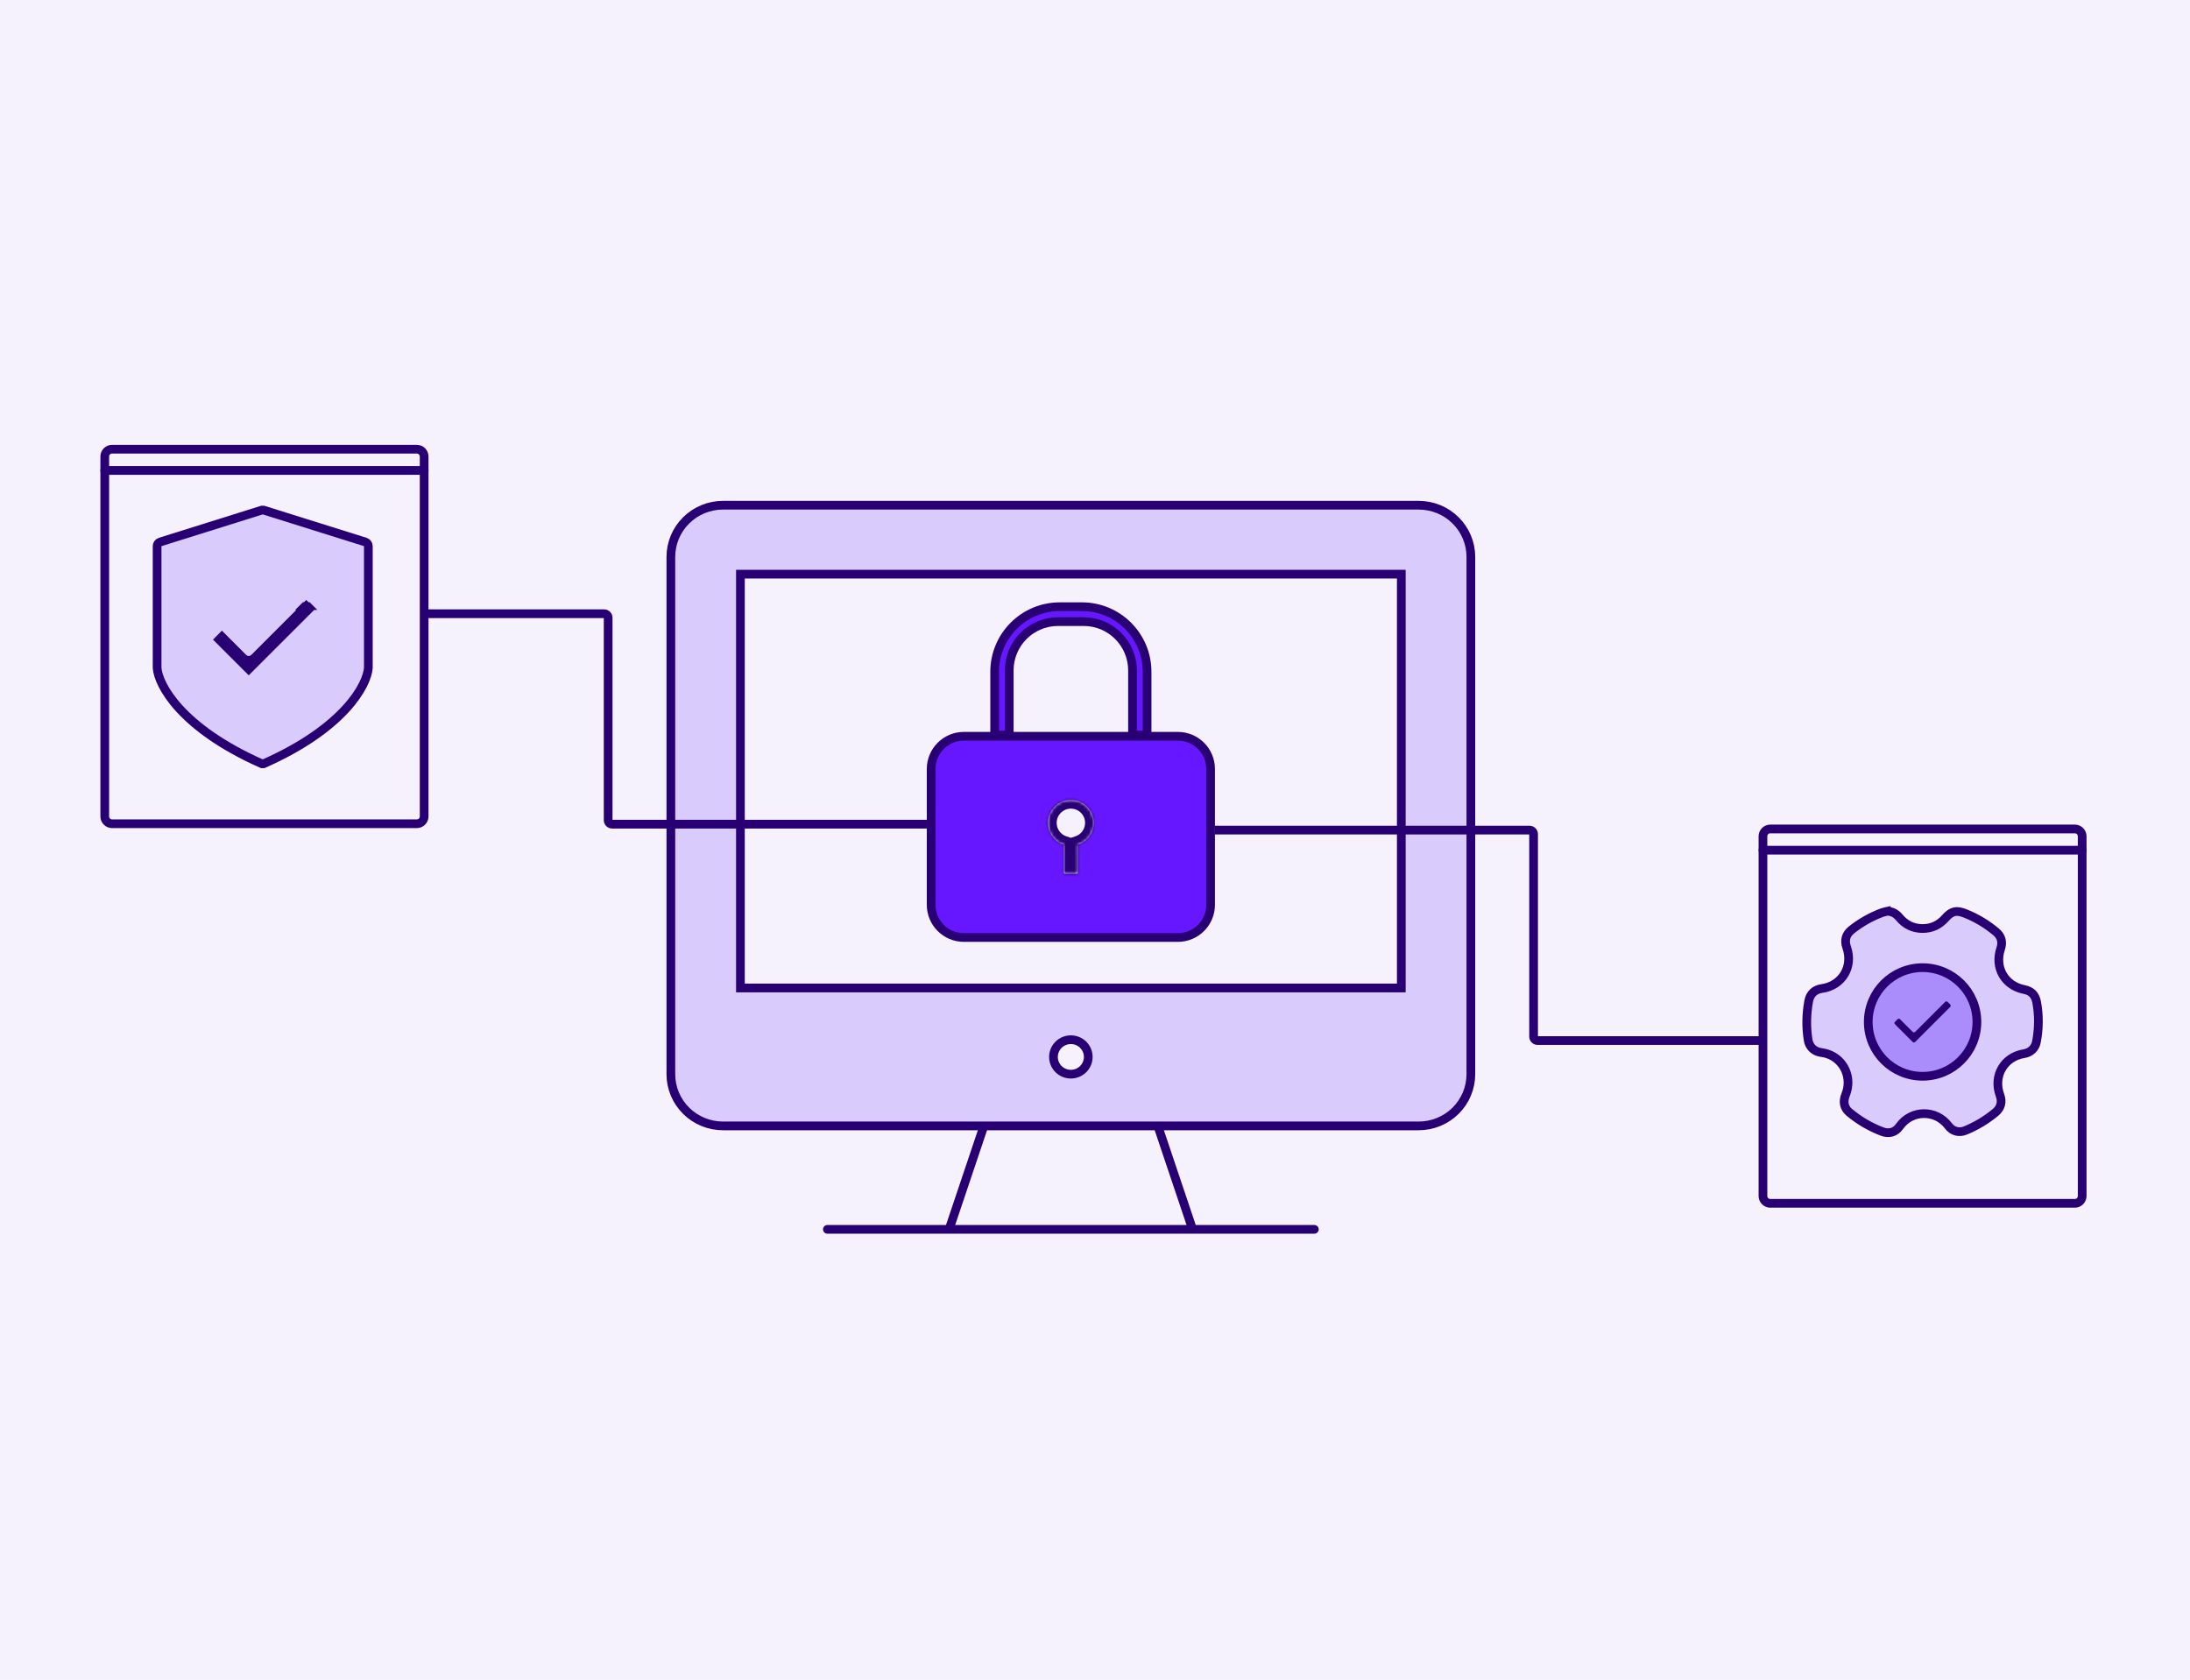
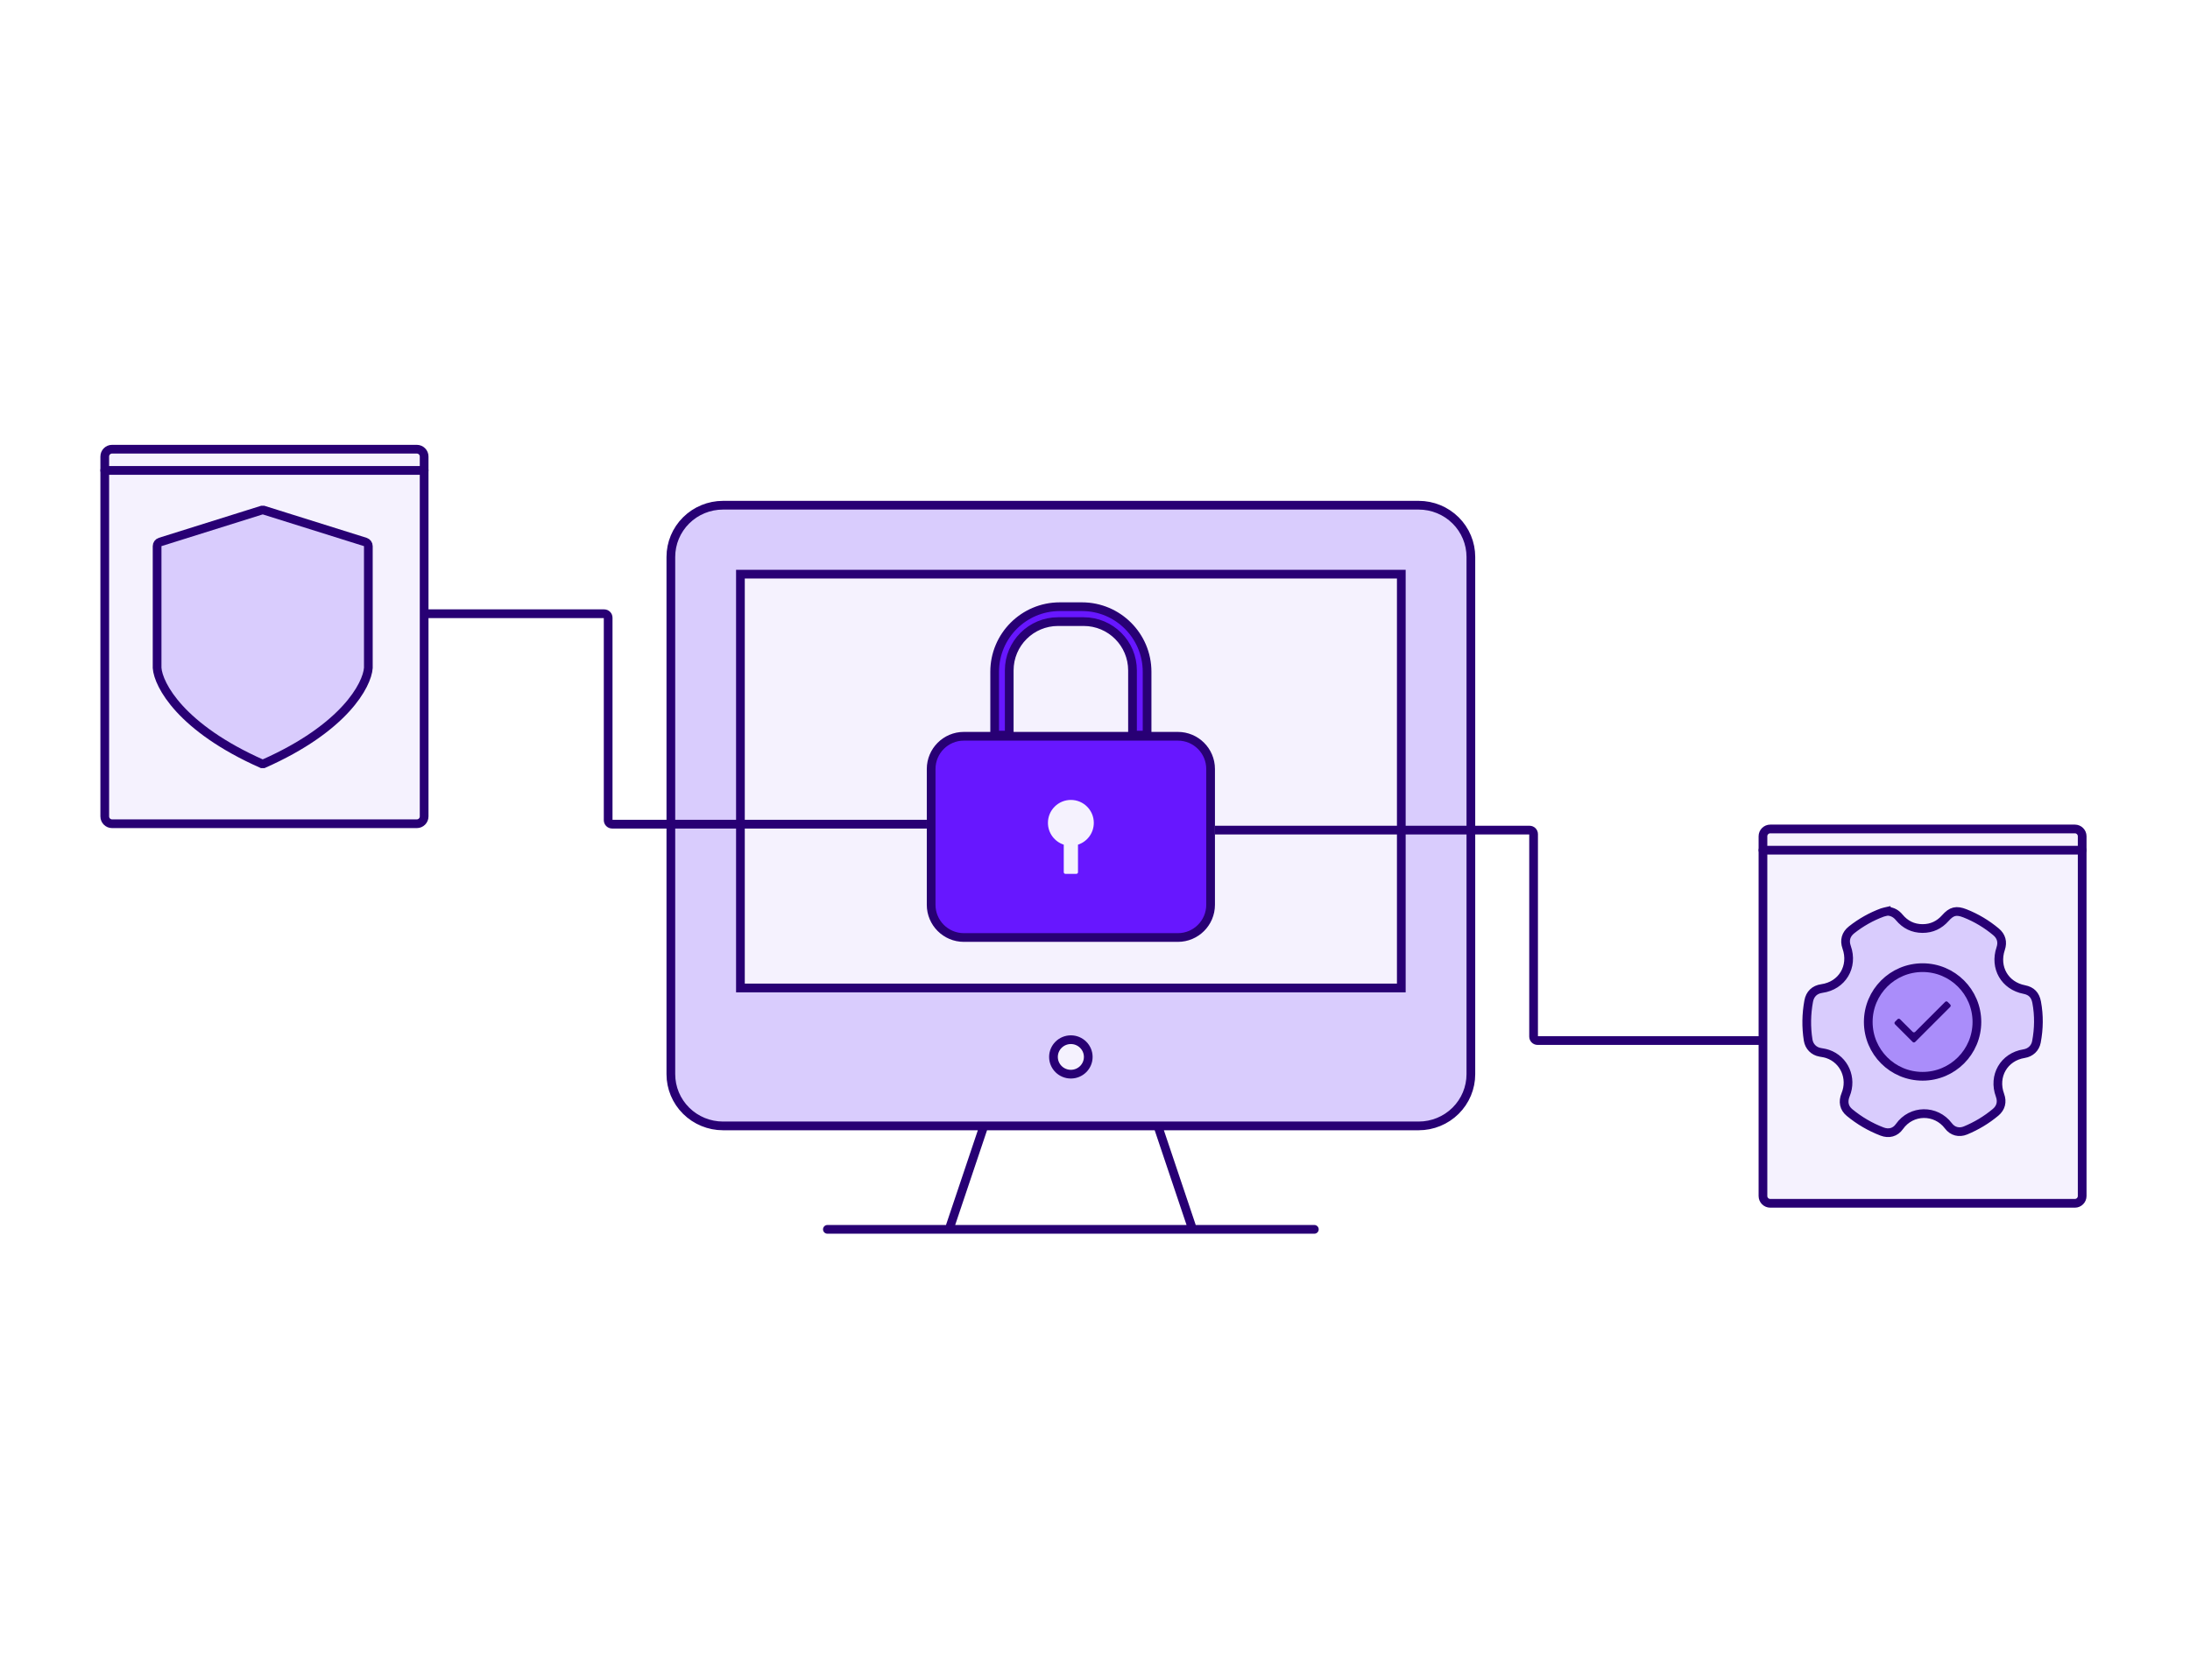
<svg xmlns="http://www.w3.org/2000/svg" width="743" height="570" viewBox="0 0 743 570" fill="none">
-   <rect width="743" height="570" fill="#F5F2FE" />
  <path d="M493.836 376.881C497.156 373.59 499.021 369.126 499.021 364.471V188.971C499.021 184.317 497.156 179.853 493.836 176.562C490.517 173.27 486.014 171.421 481.32 171.421H245.303C240.608 171.421 236.106 173.27 232.786 176.562C229.467 179.853 227.602 184.317 227.602 188.971V364.471C227.602 369.126 229.467 373.59 232.786 376.881C236.106 380.172 240.608 382.021 245.303 382.021H333.809H392.813H481.32C486.014 382.021 490.517 380.172 493.836 376.881Z" fill="#D9CCFD" />
  <path d="M481.32 382.021C486.014 382.021 490.517 380.172 493.836 376.881C497.156 373.59 499.021 369.126 499.021 364.471V188.971C499.021 184.317 497.156 179.853 493.836 176.562C490.517 173.27 486.014 171.421 481.32 171.421H245.303C240.608 171.421 236.106 173.27 232.786 176.562C229.467 179.853 227.602 184.317 227.602 188.971V364.471C227.602 369.126 229.467 373.59 232.786 376.881C236.106 380.172 240.608 382.021 245.303 382.021M481.32 382.021H245.303M481.32 382.021H392.813M245.303 382.021H333.809M280.705 417.121H445.917M333.809 382.021L322.008 417.121H404.614L392.813 382.021M333.809 382.021H392.813" stroke="#280074" stroke-width="2.956" stroke-linecap="round" />
  <path fill-rule="evenodd" clip-rule="evenodd" d="M475.419 335.221H251.203V194.821H475.419V335.221ZM369.212 358.621C369.212 360.173 368.59 361.661 367.483 362.758C366.377 363.855 364.876 364.471 363.311 364.471C361.746 364.471 360.245 363.855 359.139 362.758C358.032 361.661 357.411 360.173 357.411 358.621C357.411 357.07 358.032 355.582 359.139 354.485C360.245 353.387 361.746 352.771 363.311 352.771C364.876 352.771 366.377 353.387 367.483 354.485C368.59 355.582 369.212 357.07 369.212 358.621Z" fill="#F5F2FE" stroke="#280074" stroke-width="2.956" stroke-linecap="round" />
  <path d="M327.012 249.818H399.616C405.747 249.818 410.717 254.788 410.717 260.919V306.999C410.717 313.129 405.747 318.099 399.616 318.099H327.012C320.881 318.099 315.912 313.129 315.912 306.999V260.919C315.912 254.788 320.881 249.818 327.012 249.818Z" fill="#6717FF" stroke="#280074" stroke-width="2.956" />
  <path d="M367.657 210.915H358.97C349.819 210.915 342.4 218.333 342.4 227.484V249.412H337.459V227.949C337.459 215.748 347.35 205.856 359.552 205.856H367.076C379.277 205.856 389.169 215.748 389.169 227.949V249.412H384.227V227.484C384.227 218.333 376.808 210.915 367.657 210.915Z" fill="#6717FF" stroke="#280074" stroke-width="2.956" />
  <mask id="path-6-inside-1_2246_6693" fill="white">
-     <path fill-rule="evenodd" clip-rule="evenodd" d="M365.729 286.599C368.844 285.583 371.095 282.654 371.095 279.199C371.095 274.902 367.612 271.418 363.314 271.418C359.017 271.418 355.533 274.902 355.533 279.199C355.533 282.654 357.785 285.583 360.901 286.599V295.947C360.901 296.252 361.148 296.499 361.453 296.499H365.177C365.482 296.499 365.729 296.252 365.729 295.947V286.599Z" />
-   </mask>
+     </mask>
  <path fill-rule="evenodd" clip-rule="evenodd" d="M365.729 286.599C368.844 285.583 371.095 282.654 371.095 279.199C371.095 274.902 367.612 271.418 363.314 271.418C359.017 271.418 355.533 274.902 355.533 279.199C355.533 282.654 357.785 285.583 360.901 286.599V295.947C360.901 296.252 361.148 296.499 361.453 296.499H365.177C365.482 296.499 365.729 296.252 365.729 295.947V286.599Z" fill="#F5F2FE" />
  <path d="M365.729 286.599L364.812 283.788L362.773 284.453V286.599H365.729ZM360.901 286.599H363.857V284.454L361.817 283.789L360.901 286.599ZM368.139 279.199C368.139 281.337 366.747 283.157 364.812 283.788L366.645 289.409C370.941 288.008 374.051 283.971 374.051 279.199H368.139ZM363.314 274.374C365.979 274.374 368.139 276.535 368.139 279.199H374.051C374.051 273.27 369.244 268.463 363.314 268.463V274.374ZM358.489 279.199C358.489 276.535 360.649 274.374 363.314 274.374V268.463C357.384 268.463 352.577 273.27 352.577 279.199H358.489ZM361.817 283.789C359.882 283.158 358.489 281.337 358.489 279.199H352.577C352.577 283.971 355.688 288.009 359.985 289.409L361.817 283.789ZM363.857 295.947V286.599H357.945V295.947H363.857ZM361.453 293.543C362.781 293.543 363.857 294.619 363.857 295.947H357.945C357.945 297.884 359.516 299.455 361.453 299.455V293.543ZM365.177 293.543H361.453V299.455H365.177V293.543ZM362.773 295.947C362.773 294.619 363.849 293.543 365.177 293.543V299.455C367.114 299.455 368.685 297.884 368.685 295.947H362.773ZM362.773 286.599V295.947H368.685V286.599H362.773Z" fill="#280074" mask="url(#path-6-inside-1_2246_6693)" />
  <path d="M141.412 152.411H38.027C36.654 152.411 35.541 153.524 35.541 154.897V277.013C35.541 278.386 36.654 279.499 38.027 279.499H141.412C142.785 279.499 143.898 278.386 143.898 277.013V154.897C143.898 153.524 142.785 152.411 141.412 152.411Z" fill="#F5F2FE" stroke="#280074" stroke-width="2.956" stroke-linecap="round" stroke-linejoin="round" />
  <path d="M35.541 159.616H143.898" stroke="#280074" stroke-width="2.956" stroke-linecap="round" stroke-linejoin="round" />
  <path d="M123.931 183.895L89.451 173.087H88.817L54.337 183.895C53.72 184.088 53.301 184.659 53.301 185.305V226.627C53.713 232.399 61.393 246.982 88.817 259.139H89.451C116.874 246.982 124.555 232.399 124.967 226.627V185.305C124.967 184.659 124.547 184.088 123.931 183.895Z" fill="#D9CCFD" stroke="#280074" stroke-width="2.956" />
  <mask id="mask0_2246_6693" style="mask-type:alpha" maskUnits="userSpaceOnUse" x="64" y="190" width="52" height="52">
    <rect x="65.548" y="192.329" width="48.099" height="48.099" fill="#D9D9D9" stroke="#8F1459" stroke-width="2.956" />
  </mask>
  <g mask="url(#mask0_2246_6693)">
-     <path d="M103.903 205.288L104.085 205.47C104.085 205.47 104.085 205.47 104.084 205.47L104.085 205.47L103.903 205.288ZM103.903 205.288L103.721 205.47C103.721 205.47 103.722 205.47 103.722 205.47L103.721 205.47L103.903 205.288ZM104.844 206.593L84.385 227.052L74.35 217.017L75.291 216.075L82.477 223.261C83.531 224.315 85.24 224.315 86.294 223.261L103.903 205.652L104.844 206.593Z" fill="#280074" stroke="#280074" stroke-width="2.956" />
-   </g>
+     </g>
  <path d="M703.935 281.268H600.602C599.23 281.268 598.117 282.38 598.117 283.753V405.807C598.117 407.179 599.23 408.291 600.602 408.291H703.935C705.307 408.291 706.419 407.179 706.419 405.807V283.753C706.419 282.38 705.307 281.268 703.935 281.268Z" fill="#F5F2FE" stroke="#280074" stroke-width="2.956" stroke-linecap="round" stroke-linejoin="round" />
  <path d="M598.117 288.469H706.419" stroke="#280074" stroke-width="2.956" stroke-linecap="round" stroke-linejoin="round" />
  <path d="M640.445 309.184C642.073 309.305 643.32 310.024 644.34 311.255C646.398 313.741 649.052 315.049 652.27 315.054C655.357 315.058 657.938 313.841 659.995 311.52C662.114 309.126 663.709 308.74 666.671 309.907C670.515 311.421 674.011 313.527 677.19 316.175C678.982 317.668 679.524 319.642 678.769 321.875C676.597 328.303 680.161 334.48 686.778 335.758C689.187 336.223 690.519 337.606 690.979 340.073C691.817 344.564 691.747 349.047 690.896 353.525C690.491 355.652 688.881 357.163 686.719 357.505C679.892 358.581 676.122 365.085 678.537 371.623C679.362 373.858 678.842 375.905 677.039 377.41C673.95 379.991 670.539 382.036 666.829 383.567C664.67 384.456 662.469 383.904 661.045 382.016C656.787 376.373 648.476 376.472 644.412 382.248C643.001 384.251 640.815 384.811 638.525 383.933C634.488 382.387 630.804 380.229 627.466 377.467C625.641 375.958 625.178 373.825 626.16 371.442C628.474 365.821 625.729 359.548 620.082 357.617C619.264 357.337 618.389 357.202 617.532 357.055C615.368 356.684 613.795 355.076 613.449 352.903C612.747 348.484 612.83 344.081 613.635 339.682C614.075 337.278 615.644 335.753 618.09 335.413C624.974 334.456 628.851 327.995 626.506 321.381C625.685 319.067 626.265 317.013 628.175 315.5C631.353 312.985 634.838 311.019 638.63 309.616C639.209 309.402 639.837 309.323 640.443 309.179L640.445 309.184ZM665.379 346.858C665.438 339.64 659.596 333.624 652.478 333.571C645.208 333.516 639.255 339.318 639.177 346.538C639.096 353.896 644.891 359.94 652.077 359.993C659.41 360.046 665.319 354.213 665.379 346.858Z" fill="#D9CCFD" stroke="#280074" stroke-width="2.956" stroke-miterlimit="10" />
  <circle cx="652.274" cy="346.757" r="18.429" fill="#AA8DFA" stroke="#280074" stroke-width="2.956" />
  <mask id="mask1_2246_6693" style="mask-type:alpha" maskUnits="userSpaceOnUse" x="637" y="332" width="30" height="30">
    <rect x="637.867" y="332.348" width="28.818" height="28.818" fill="#D9D9D9" />
  </mask>
  <g mask="url(#mask1_2246_6693)">
    <path d="M649.759 353.536C649.525 353.771 649.144 353.771 648.91 353.536L642.915 347.541C642.68 347.307 642.68 346.927 642.915 346.692L643.777 345.83C644.011 345.596 644.391 345.596 644.626 345.83L648.91 350.114C649.144 350.349 649.525 350.349 649.759 350.114L659.927 339.947C660.161 339.712 660.541 339.712 660.776 339.947L661.638 340.809C661.872 341.043 661.872 341.423 661.638 341.658L649.759 353.536Z" fill="#280074" />
  </g>
  <path d="M412.197 281.661H518.946C519.694 281.661 520.3 282.267 520.3 283.015V351.714C520.3 352.462 520.906 353.068 521.654 353.068H598.121" stroke="#280074" stroke-width="2.956" />
  <path d="M314.432 279.646H207.682C206.935 279.646 206.329 279.04 206.329 278.292V209.593C206.329 208.845 205.722 208.239 204.975 208.239H143.662" stroke="#280074" stroke-width="2.956" />
</svg>